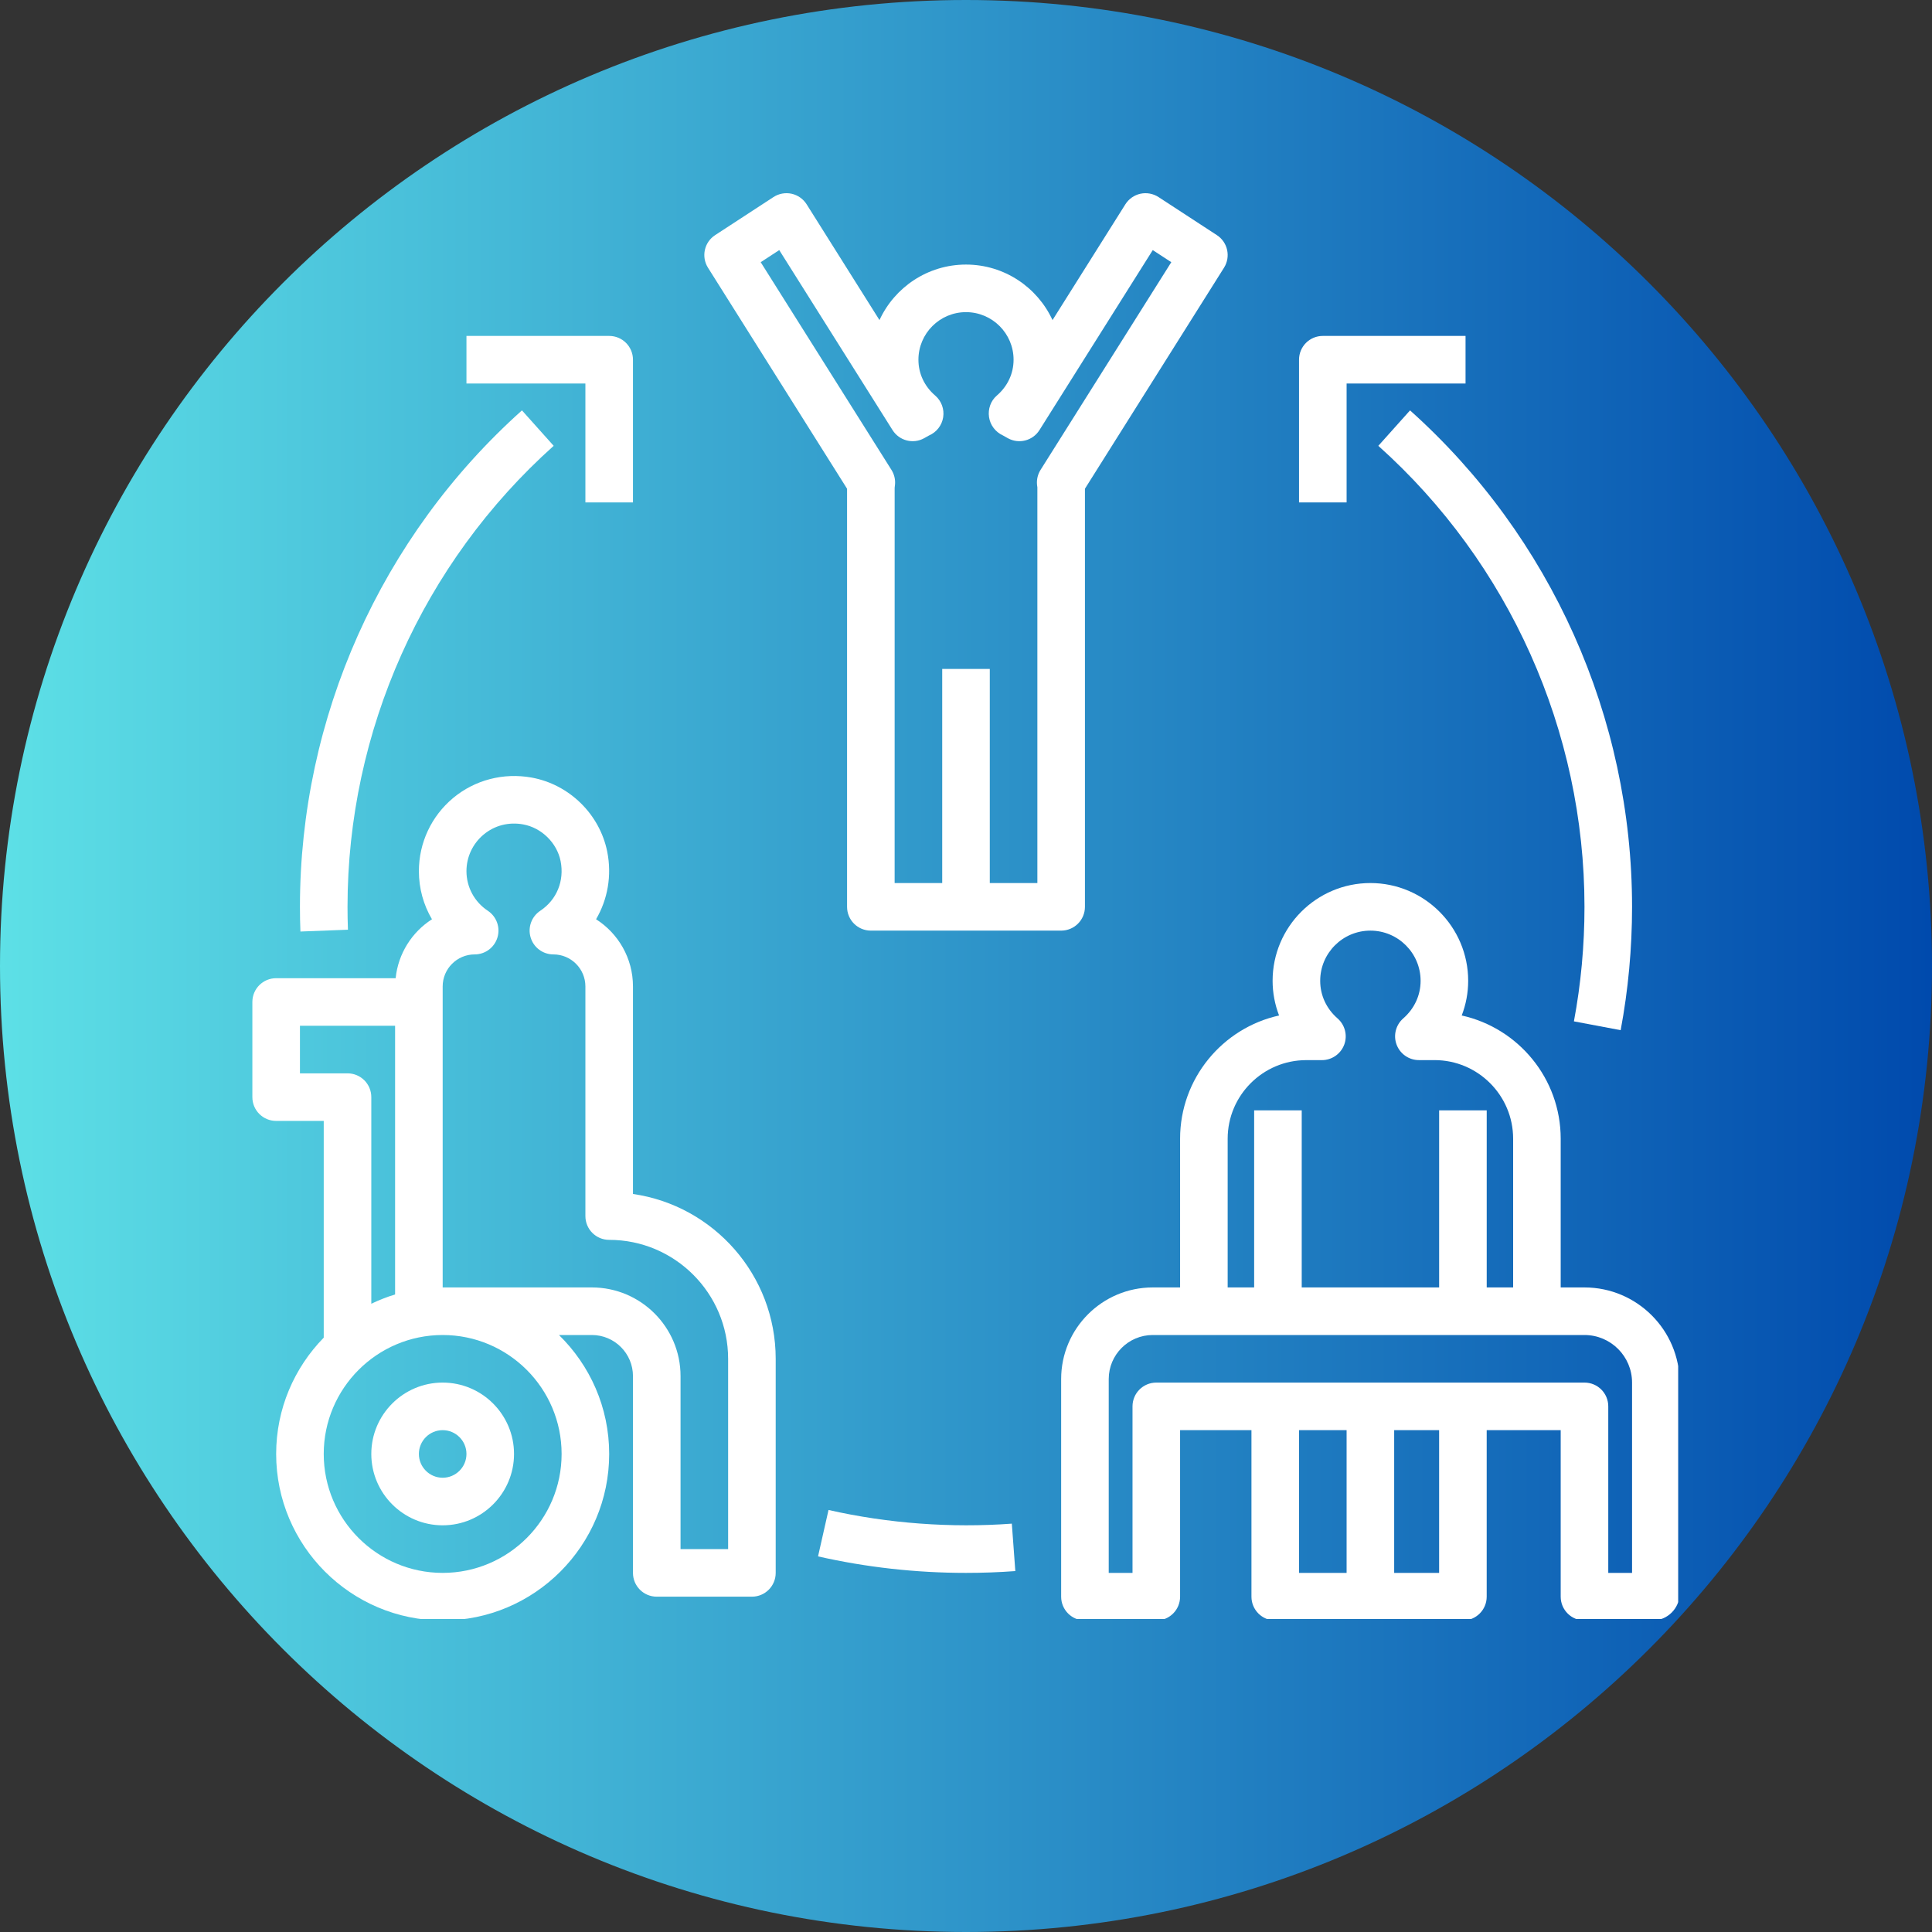
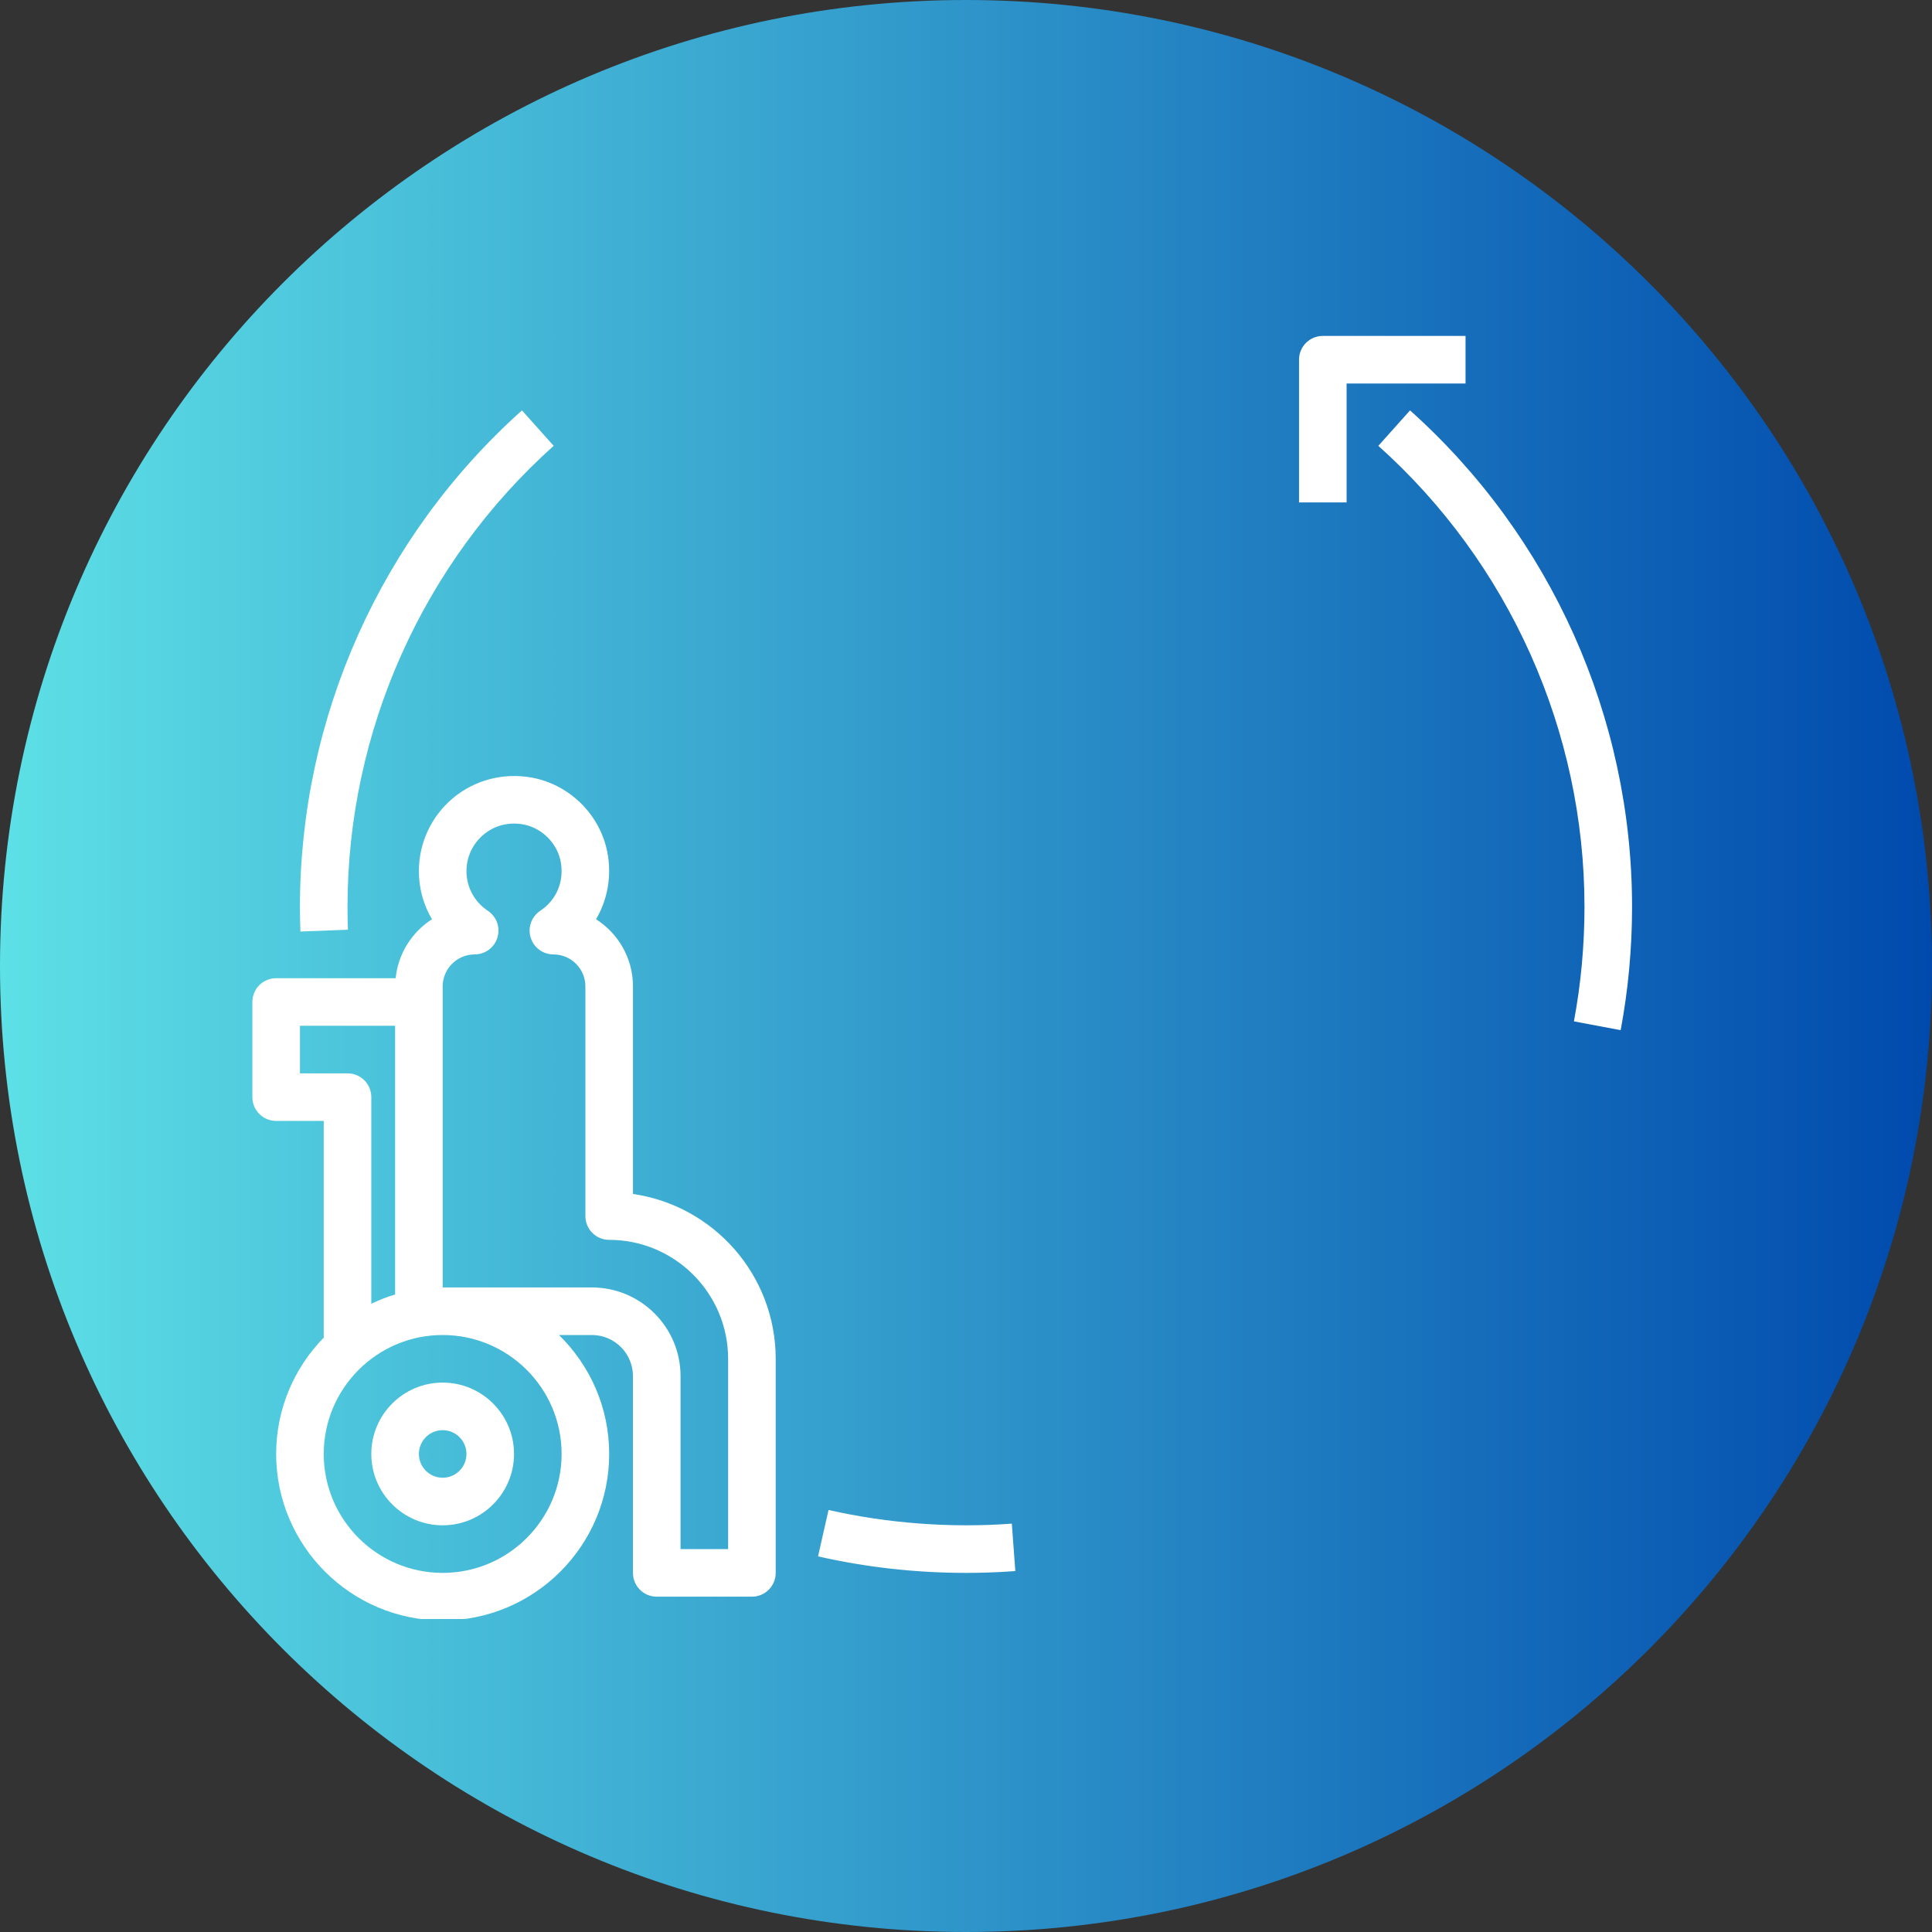
<svg xmlns="http://www.w3.org/2000/svg" width="500" zoomAndPan="magnify" viewBox="0 0 375 375" height="500" preserveAspectRatio="xMidYMid meet" version="1.0">
  <rect x="0" y="0" width="375" height="375" fill="#333333" stroke="none" />
  <defs>
    <clipPath id="0d50932e60">
      <path d="M 187.5 0 C 83.945 0 0 83.945 0 187.5 C 0 291.055 83.945 375 187.5 375 C 291.055 375 375 291.055 375 187.5 C 375 83.945 291.055 0 187.5 0 Z M 187.5 0 " clip-rule="nonzero" />
    </clipPath>
    <linearGradient x1="0" gradientTransform="matrix(1.465, 0, 0, 1.465, 0, 0)" y1="0" x2="256" gradientUnits="userSpaceOnUse" y2="0" id="0420cef776">
      <stop stop-opacity="1" stop-color="rgb(36.499%, 87.799%, 90.199%)" offset="0" />
      <stop stop-opacity="1" stop-color="rgb(36.356%, 87.569%, 90.111%)" offset="0.004" />
      <stop stop-opacity="1" stop-color="rgb(36.214%, 87.34%, 90.024%)" offset="0.008" />
      <stop stop-opacity="1" stop-color="rgb(36.07%, 87.109%, 89.937%)" offset="0.012" />
      <stop stop-opacity="1" stop-color="rgb(35.928%, 86.88%, 89.85%)" offset="0.016" />
      <stop stop-opacity="1" stop-color="rgb(35.786%, 86.65%, 89.761%)" offset="0.02" />
      <stop stop-opacity="1" stop-color="rgb(35.645%, 86.421%, 89.674%)" offset="0.023" />
      <stop stop-opacity="1" stop-color="rgb(35.501%, 86.191%, 89.586%)" offset="0.027" />
      <stop stop-opacity="1" stop-color="rgb(35.359%, 85.962%, 89.499%)" offset="0.031" />
      <stop stop-opacity="1" stop-color="rgb(35.216%, 85.732%, 89.412%)" offset="0.035" />
      <stop stop-opacity="1" stop-color="rgb(35.074%, 85.503%, 89.325%)" offset="0.039" />
      <stop stop-opacity="1" stop-color="rgb(34.93%, 85.272%, 89.236%)" offset="0.043" />
      <stop stop-opacity="1" stop-color="rgb(34.789%, 85.043%, 89.149%)" offset="0.047" />
      <stop stop-opacity="1" stop-color="rgb(34.645%, 84.813%, 89.061%)" offset="0.051" />
      <stop stop-opacity="1" stop-color="rgb(34.503%, 84.584%, 88.974%)" offset="0.055" />
      <stop stop-opacity="1" stop-color="rgb(34.36%, 84.354%, 88.885%)" offset="0.059" />
      <stop stop-opacity="1" stop-color="rgb(34.218%, 84.125%, 88.799%)" offset="0.062" />
      <stop stop-opacity="1" stop-color="rgb(34.074%, 83.894%, 88.712%)" offset="0.066" />
      <stop stop-opacity="1" stop-color="rgb(33.932%, 83.665%, 88.625%)" offset="0.07" />
      <stop stop-opacity="1" stop-color="rgb(33.789%, 83.435%, 88.536%)" offset="0.074" />
      <stop stop-opacity="1" stop-color="rgb(33.647%, 83.206%, 88.449%)" offset="0.078" />
      <stop stop-opacity="1" stop-color="rgb(33.504%, 82.976%, 88.361%)" offset="0.082" />
      <stop stop-opacity="1" stop-color="rgb(33.362%, 82.745%, 88.274%)" offset="0.086" />
      <stop stop-opacity="1" stop-color="rgb(33.22%, 82.515%, 88.187%)" offset="0.09" />
      <stop stop-opacity="1" stop-color="rgb(33.078%, 82.286%, 88.1%)" offset="0.094" />
      <stop stop-opacity="1" stop-color="rgb(32.935%, 82.056%, 88.011%)" offset="0.098" />
      <stop stop-opacity="1" stop-color="rgb(32.793%, 81.827%, 87.924%)" offset="0.102" />
      <stop stop-opacity="1" stop-color="rgb(32.649%, 81.596%, 87.836%)" offset="0.105" />
      <stop stop-opacity="1" stop-color="rgb(32.507%, 81.367%, 87.749%)" offset="0.109" />
      <stop stop-opacity="1" stop-color="rgb(32.364%, 81.137%, 87.662%)" offset="0.113" />
      <stop stop-opacity="1" stop-color="rgb(32.222%, 80.908%, 87.575%)" offset="0.117" />
      <stop stop-opacity="1" stop-color="rgb(32.079%, 80.678%, 87.486%)" offset="0.121" />
      <stop stop-opacity="1" stop-color="rgb(31.937%, 80.449%, 87.399%)" offset="0.125" />
      <stop stop-opacity="1" stop-color="rgb(31.793%, 80.219%, 87.311%)" offset="0.129" />
      <stop stop-opacity="1" stop-color="rgb(31.651%, 79.99%, 87.224%)" offset="0.133" />
      <stop stop-opacity="1" stop-color="rgb(31.508%, 79.759%, 87.137%)" offset="0.137" />
      <stop stop-opacity="1" stop-color="rgb(31.366%, 79.53%, 87.05%)" offset="0.141" />
      <stop stop-opacity="1" stop-color="rgb(31.223%, 79.3%, 86.961%)" offset="0.145" />
      <stop stop-opacity="1" stop-color="rgb(31.081%, 79.071%, 86.874%)" offset="0.148" />
      <stop stop-opacity="1" stop-color="rgb(30.939%, 78.841%, 86.786%)" offset="0.152" />
      <stop stop-opacity="1" stop-color="rgb(30.797%, 78.612%, 86.699%)" offset="0.156" />
      <stop stop-opacity="1" stop-color="rgb(30.653%, 78.381%, 86.612%)" offset="0.16" />
      <stop stop-opacity="1" stop-color="rgb(30.511%, 78.152%, 86.525%)" offset="0.164" />
      <stop stop-opacity="1" stop-color="rgb(30.368%, 77.922%, 86.436%)" offset="0.168" />
      <stop stop-opacity="1" stop-color="rgb(30.226%, 77.693%, 86.349%)" offset="0.172" />
      <stop stop-opacity="1" stop-color="rgb(30.083%, 77.463%, 86.261%)" offset="0.176" />
      <stop stop-opacity="1" stop-color="rgb(29.941%, 77.234%, 86.174%)" offset="0.18" />
      <stop stop-opacity="1" stop-color="rgb(29.797%, 77.003%, 86.086%)" offset="0.184" />
      <stop stop-opacity="1" stop-color="rgb(29.655%, 76.775%, 85.999%)" offset="0.188" />
      <stop stop-opacity="1" stop-color="rgb(29.512%, 76.544%, 85.912%)" offset="0.191" />
      <stop stop-opacity="1" stop-color="rgb(29.37%, 76.315%, 85.825%)" offset="0.195" />
      <stop stop-opacity="1" stop-color="rgb(29.227%, 76.085%, 85.736%)" offset="0.199" />
      <stop stop-opacity="1" stop-color="rgb(29.085%, 75.856%, 85.649%)" offset="0.203" />
      <stop stop-opacity="1" stop-color="rgb(28.941%, 75.626%, 85.561%)" offset="0.207" />
      <stop stop-opacity="1" stop-color="rgb(28.799%, 75.397%, 85.474%)" offset="0.211" />
      <stop stop-opacity="1" stop-color="rgb(28.658%, 75.166%, 85.387%)" offset="0.215" />
      <stop stop-opacity="1" stop-color="rgb(28.516%, 74.937%, 85.3%)" offset="0.219" />
      <stop stop-opacity="1" stop-color="rgb(28.372%, 74.707%, 85.211%)" offset="0.223" />
      <stop stop-opacity="1" stop-color="rgb(28.23%, 74.477%, 85.124%)" offset="0.227" />
      <stop stop-opacity="1" stop-color="rgb(28.087%, 74.246%, 85.036%)" offset="0.23" />
      <stop stop-opacity="1" stop-color="rgb(27.945%, 74.017%, 84.949%)" offset="0.234" />
      <stop stop-opacity="1" stop-color="rgb(27.802%, 73.787%, 84.862%)" offset="0.238" />
      <stop stop-opacity="1" stop-color="rgb(27.66%, 73.558%, 84.775%)" offset="0.242" />
      <stop stop-opacity="1" stop-color="rgb(27.516%, 73.328%, 84.686%)" offset="0.246" />
      <stop stop-opacity="1" stop-color="rgb(27.374%, 73.099%, 84.599%)" offset="0.25" />
      <stop stop-opacity="1" stop-color="rgb(27.231%, 72.868%, 84.511%)" offset="0.254" />
      <stop stop-opacity="1" stop-color="rgb(27.089%, 72.639%, 84.424%)" offset="0.258" />
      <stop stop-opacity="1" stop-color="rgb(26.945%, 72.409%, 84.337%)" offset="0.262" />
      <stop stop-opacity="1" stop-color="rgb(26.804%, 72.18%, 84.25%)" offset="0.266" />
      <stop stop-opacity="1" stop-color="rgb(26.66%, 71.95%, 84.161%)" offset="0.27" />
      <stop stop-opacity="1" stop-color="rgb(26.518%, 71.721%, 84.074%)" offset="0.273" />
      <stop stop-opacity="1" stop-color="rgb(26.375%, 71.49%, 83.986%)" offset="0.277" />
      <stop stop-opacity="1" stop-color="rgb(26.233%, 71.262%, 83.899%)" offset="0.281" />
      <stop stop-opacity="1" stop-color="rgb(26.091%, 71.031%, 83.812%)" offset="0.285" />
      <stop stop-opacity="1" stop-color="rgb(25.949%, 70.802%, 83.725%)" offset="0.289" />
      <stop stop-opacity="1" stop-color="rgb(25.806%, 70.572%, 83.636%)" offset="0.293" />
      <stop stop-opacity="1" stop-color="rgb(25.664%, 70.343%, 83.549%)" offset="0.297" />
      <stop stop-opacity="1" stop-color="rgb(25.52%, 70.113%, 83.461%)" offset="0.301" />
      <stop stop-opacity="1" stop-color="rgb(25.378%, 69.884%, 83.374%)" offset="0.305" />
      <stop stop-opacity="1" stop-color="rgb(25.235%, 69.653%, 83.286%)" offset="0.309" />
      <stop stop-opacity="1" stop-color="rgb(25.093%, 69.424%, 83.199%)" offset="0.312" />
      <stop stop-opacity="1" stop-color="rgb(24.95%, 69.194%, 83.112%)" offset="0.316" />
      <stop stop-opacity="1" stop-color="rgb(24.808%, 68.965%, 83.025%)" offset="0.32" />
      <stop stop-opacity="1" stop-color="rgb(24.664%, 68.735%, 82.936%)" offset="0.324" />
      <stop stop-opacity="1" stop-color="rgb(24.522%, 68.506%, 82.849%)" offset="0.328" />
      <stop stop-opacity="1" stop-color="rgb(24.379%, 68.275%, 82.761%)" offset="0.332" />
      <stop stop-opacity="1" stop-color="rgb(24.237%, 68.047%, 82.674%)" offset="0.336" />
      <stop stop-opacity="1" stop-color="rgb(24.094%, 67.816%, 82.587%)" offset="0.34" />
      <stop stop-opacity="1" stop-color="rgb(23.952%, 67.587%, 82.5%)" offset="0.344" />
      <stop stop-opacity="1" stop-color="rgb(23.81%, 67.357%, 82.411%)" offset="0.348" />
      <stop stop-opacity="1" stop-color="rgb(23.668%, 67.128%, 82.324%)" offset="0.352" />
      <stop stop-opacity="1" stop-color="rgb(23.524%, 66.898%, 82.236%)" offset="0.355" />
      <stop stop-opacity="1" stop-color="rgb(23.383%, 66.669%, 82.149%)" offset="0.359" />
      <stop stop-opacity="1" stop-color="rgb(23.239%, 66.438%, 82.062%)" offset="0.363" />
      <stop stop-opacity="1" stop-color="rgb(23.097%, 66.208%, 81.975%)" offset="0.367" />
      <stop stop-opacity="1" stop-color="rgb(22.954%, 65.977%, 81.886%)" offset="0.371" />
      <stop stop-opacity="1" stop-color="rgb(22.812%, 65.749%, 81.799%)" offset="0.375" />
      <stop stop-opacity="1" stop-color="rgb(22.668%, 65.518%, 81.711%)" offset="0.379" />
      <stop stop-opacity="1" stop-color="rgb(22.527%, 65.289%, 81.624%)" offset="0.383" />
      <stop stop-opacity="1" stop-color="rgb(22.383%, 65.059%, 81.537%)" offset="0.387" />
      <stop stop-opacity="1" stop-color="rgb(22.241%, 64.83%, 81.45%)" offset="0.391" />
      <stop stop-opacity="1" stop-color="rgb(22.098%, 64.6%, 81.361%)" offset="0.395" />
      <stop stop-opacity="1" stop-color="rgb(21.956%, 64.371%, 81.274%)" offset="0.398" />
      <stop stop-opacity="1" stop-color="rgb(21.812%, 64.14%, 81.186%)" offset="0.402" />
      <stop stop-opacity="1" stop-color="rgb(21.671%, 63.911%, 81.099%)" offset="0.406" />
      <stop stop-opacity="1" stop-color="rgb(21.529%, 63.681%, 81.012%)" offset="0.41" />
      <stop stop-opacity="1" stop-color="rgb(21.387%, 63.452%, 80.925%)" offset="0.414" />
      <stop stop-opacity="1" stop-color="rgb(21.243%, 63.222%, 80.836%)" offset="0.418" />
      <stop stop-opacity="1" stop-color="rgb(21.101%, 62.993%, 80.75%)" offset="0.422" />
      <stop stop-opacity="1" stop-color="rgb(20.958%, 62.762%, 80.661%)" offset="0.426" />
      <stop stop-opacity="1" stop-color="rgb(20.816%, 62.534%, 80.574%)" offset="0.43" />
      <stop stop-opacity="1" stop-color="rgb(20.673%, 62.303%, 80.486%)" offset="0.434" />
      <stop stop-opacity="1" stop-color="rgb(20.531%, 62.074%, 80.399%)" offset="0.438" />
      <stop stop-opacity="1" stop-color="rgb(20.387%, 61.844%, 80.312%)" offset="0.441" />
      <stop stop-opacity="1" stop-color="rgb(20.245%, 61.615%, 80.225%)" offset="0.445" />
      <stop stop-opacity="1" stop-color="rgb(20.102%, 61.385%, 80.136%)" offset="0.449" />
      <stop stop-opacity="1" stop-color="rgb(19.96%, 61.156%, 80.049%)" offset="0.453" />
      <stop stop-opacity="1" stop-color="rgb(19.817%, 60.925%, 79.961%)" offset="0.457" />
      <stop stop-opacity="1" stop-color="rgb(19.675%, 60.696%, 79.874%)" offset="0.461" />
      <stop stop-opacity="1" stop-color="rgb(19.531%, 60.466%, 79.787%)" offset="0.465" />
      <stop stop-opacity="1" stop-color="rgb(19.389%, 60.237%, 79.7%)" offset="0.469" />
      <stop stop-opacity="1" stop-color="rgb(19.246%, 60.007%, 79.611%)" offset="0.473" />
      <stop stop-opacity="1" stop-color="rgb(19.104%, 59.778%, 79.524%)" offset="0.477" />
      <stop stop-opacity="1" stop-color="rgb(18.962%, 59.547%, 79.436%)" offset="0.48" />
      <stop stop-opacity="1" stop-color="rgb(18.82%, 59.319%, 79.349%)" offset="0.484" />
      <stop stop-opacity="1" stop-color="rgb(18.677%, 59.088%, 79.262%)" offset="0.488" />
      <stop stop-opacity="1" stop-color="rgb(18.535%, 58.859%, 79.175%)" offset="0.492" />
      <stop stop-opacity="1" stop-color="rgb(18.391%, 58.629%, 79.086%)" offset="0.496" />
      <stop stop-opacity="1" stop-color="rgb(18.25%, 58.4%, 78.999%)" offset="0.5" />
      <stop stop-opacity="1" stop-color="rgb(18.106%, 58.17%, 78.911%)" offset="0.504" />
      <stop stop-opacity="1" stop-color="rgb(17.964%, 57.939%, 78.824%)" offset="0.508" />
      <stop stop-opacity="1" stop-color="rgb(17.821%, 57.709%, 78.737%)" offset="0.512" />
      <stop stop-opacity="1" stop-color="rgb(17.679%, 57.48%, 78.65%)" offset="0.516" />
      <stop stop-opacity="1" stop-color="rgb(17.535%, 57.249%, 78.561%)" offset="0.52" />
      <stop stop-opacity="1" stop-color="rgb(17.393%, 57.021%, 78.474%)" offset="0.523" />
      <stop stop-opacity="1" stop-color="rgb(17.25%, 56.79%, 78.386%)" offset="0.527" />
      <stop stop-opacity="1" stop-color="rgb(17.108%, 56.561%, 78.299%)" offset="0.531" />
      <stop stop-opacity="1" stop-color="rgb(16.965%, 56.331%, 78.212%)" offset="0.535" />
      <stop stop-opacity="1" stop-color="rgb(16.823%, 56.102%, 78.125%)" offset="0.539" />
      <stop stop-opacity="1" stop-color="rgb(16.681%, 55.872%, 78.036%)" offset="0.543" />
      <stop stop-opacity="1" stop-color="rgb(16.539%, 55.643%, 77.95%)" offset="0.547" />
      <stop stop-opacity="1" stop-color="rgb(16.396%, 55.412%, 77.861%)" offset="0.551" />
      <stop stop-opacity="1" stop-color="rgb(16.254%, 55.183%, 77.774%)" offset="0.555" />
      <stop stop-opacity="1" stop-color="rgb(16.11%, 54.953%, 77.686%)" offset="0.559" />
      <stop stop-opacity="1" stop-color="rgb(15.968%, 54.724%, 77.599%)" offset="0.562" />
      <stop stop-opacity="1" stop-color="rgb(15.825%, 54.494%, 77.512%)" offset="0.566" />
      <stop stop-opacity="1" stop-color="rgb(15.683%, 54.265%, 77.425%)" offset="0.57" />
      <stop stop-opacity="1" stop-color="rgb(15.54%, 54.034%, 77.336%)" offset="0.574" />
      <stop stop-opacity="1" stop-color="rgb(15.398%, 53.806%, 77.249%)" offset="0.578" />
      <stop stop-opacity="1" stop-color="rgb(15.254%, 53.575%, 77.161%)" offset="0.582" />
      <stop stop-opacity="1" stop-color="rgb(15.112%, 53.346%, 77.074%)" offset="0.586" />
      <stop stop-opacity="1" stop-color="rgb(14.969%, 53.116%, 76.987%)" offset="0.59" />
      <stop stop-opacity="1" stop-color="rgb(14.827%, 52.887%, 76.9%)" offset="0.594" />
      <stop stop-opacity="1" stop-color="rgb(14.684%, 52.657%, 76.811%)" offset="0.598" />
      <stop stop-opacity="1" stop-color="rgb(14.542%, 52.428%, 76.724%)" offset="0.602" />
      <stop stop-opacity="1" stop-color="rgb(14.4%, 52.197%, 76.636%)" offset="0.605" />
      <stop stop-opacity="1" stop-color="rgb(14.258%, 51.968%, 76.549%)" offset="0.609" />
      <stop stop-opacity="1" stop-color="rgb(14.114%, 51.738%, 76.462%)" offset="0.613" />
      <stop stop-opacity="1" stop-color="rgb(13.972%, 51.509%, 76.375%)" offset="0.617" />
      <stop stop-opacity="1" stop-color="rgb(13.829%, 51.279%, 76.286%)" offset="0.621" />
      <stop stop-opacity="1" stop-color="rgb(13.687%, 51.05%, 76.199%)" offset="0.625" />
      <stop stop-opacity="1" stop-color="rgb(13.544%, 50.819%, 76.111%)" offset="0.629" />
      <stop stop-opacity="1" stop-color="rgb(13.402%, 50.591%, 76.024%)" offset="0.633" />
      <stop stop-opacity="1" stop-color="rgb(13.258%, 50.36%, 75.937%)" offset="0.637" />
      <stop stop-opacity="1" stop-color="rgb(13.116%, 50.131%, 75.85%)" offset="0.641" />
      <stop stop-opacity="1" stop-color="rgb(12.973%, 49.901%, 75.761%)" offset="0.645" />
      <stop stop-opacity="1" stop-color="rgb(12.831%, 49.67%, 75.674%)" offset="0.648" />
      <stop stop-opacity="1" stop-color="rgb(12.688%, 49.44%, 75.586%)" offset="0.652" />
      <stop stop-opacity="1" stop-color="rgb(12.546%, 49.211%, 75.499%)" offset="0.656" />
      <stop stop-opacity="1" stop-color="rgb(12.402%, 48.981%, 75.41%)" offset="0.66" />
      <stop stop-opacity="1" stop-color="rgb(12.26%, 48.752%, 75.323%)" offset="0.664" />
      <stop stop-opacity="1" stop-color="rgb(12.117%, 48.521%, 75.237%)" offset="0.668" />
      <stop stop-opacity="1" stop-color="rgb(11.975%, 48.293%, 75.15%)" offset="0.672" />
      <stop stop-opacity="1" stop-color="rgb(11.833%, 48.062%, 75.061%)" offset="0.676" />
      <stop stop-opacity="1" stop-color="rgb(11.691%, 47.833%, 74.974%)" offset="0.68" />
      <stop stop-opacity="1" stop-color="rgb(11.548%, 47.603%, 74.886%)" offset="0.684" />
      <stop stop-opacity="1" stop-color="rgb(11.406%, 47.374%, 74.799%)" offset="0.688" />
      <stop stop-opacity="1" stop-color="rgb(11.263%, 47.144%, 74.712%)" offset="0.691" />
      <stop stop-opacity="1" stop-color="rgb(11.121%, 46.915%, 74.625%)" offset="0.695" />
      <stop stop-opacity="1" stop-color="rgb(10.977%, 46.684%, 74.536%)" offset="0.699" />
      <stop stop-opacity="1" stop-color="rgb(10.835%, 46.455%, 74.449%)" offset="0.703" />
      <stop stop-opacity="1" stop-color="rgb(10.692%, 46.225%, 74.361%)" offset="0.707" />
      <stop stop-opacity="1" stop-color="rgb(10.55%, 45.996%, 74.274%)" offset="0.711" />
      <stop stop-opacity="1" stop-color="rgb(10.406%, 45.766%, 74.187%)" offset="0.715" />
      <stop stop-opacity="1" stop-color="rgb(10.265%, 45.537%, 74.1%)" offset="0.719" />
      <stop stop-opacity="1" stop-color="rgb(10.121%, 45.306%, 74.011%)" offset="0.723" />
      <stop stop-opacity="1" stop-color="rgb(9.979%, 45.078%, 73.924%)" offset="0.727" />
      <stop stop-opacity="1" stop-color="rgb(9.836%, 44.847%, 73.836%)" offset="0.73" />
      <stop stop-opacity="1" stop-color="rgb(9.694%, 44.618%, 73.749%)" offset="0.734" />
      <stop stop-opacity="1" stop-color="rgb(9.552%, 44.388%, 73.662%)" offset="0.738" />
      <stop stop-opacity="1" stop-color="rgb(9.41%, 44.159%, 73.575%)" offset="0.742" />
      <stop stop-opacity="1" stop-color="rgb(9.267%, 43.929%, 73.486%)" offset="0.746" />
      <stop stop-opacity="1" stop-color="rgb(9.125%, 43.7%, 73.399%)" offset="0.75" />
      <stop stop-opacity="1" stop-color="rgb(8.981%, 43.469%, 73.311%)" offset="0.754" />
      <stop stop-opacity="1" stop-color="rgb(8.839%, 43.24%, 73.224%)" offset="0.758" />
      <stop stop-opacity="1" stop-color="rgb(8.696%, 43.01%, 73.137%)" offset="0.762" />
      <stop stop-opacity="1" stop-color="rgb(8.554%, 42.781%, 73.05%)" offset="0.766" />
      <stop stop-opacity="1" stop-color="rgb(8.411%, 42.551%, 72.961%)" offset="0.77" />
      <stop stop-opacity="1" stop-color="rgb(8.269%, 42.322%, 72.874%)" offset="0.773" />
      <stop stop-opacity="1" stop-color="rgb(8.125%, 42.091%, 72.786%)" offset="0.777" />
      <stop stop-opacity="1" stop-color="rgb(7.983%, 41.862%, 72.699%)" offset="0.781" />
      <stop stop-opacity="1" stop-color="rgb(7.84%, 41.632%, 72.61%)" offset="0.785" />
      <stop stop-opacity="1" stop-color="rgb(7.698%, 41.402%, 72.523%)" offset="0.789" />
      <stop stop-opacity="1" stop-color="rgb(7.555%, 41.171%, 72.437%)" offset="0.793" />
      <stop stop-opacity="1" stop-color="rgb(7.413%, 40.942%, 72.35%)" offset="0.797" />
      <stop stop-opacity="1" stop-color="rgb(7.271%, 40.712%, 72.261%)" offset="0.801" />
      <stop stop-opacity="1" stop-color="rgb(7.129%, 40.483%, 72.174%)" offset="0.805" />
      <stop stop-opacity="1" stop-color="rgb(6.985%, 40.253%, 72.086%)" offset="0.809" />
      <stop stop-opacity="1" stop-color="rgb(6.844%, 40.024%, 71.999%)" offset="0.812" />
      <stop stop-opacity="1" stop-color="rgb(6.7%, 39.793%, 71.912%)" offset="0.816" />
      <stop stop-opacity="1" stop-color="rgb(6.558%, 39.565%, 71.825%)" offset="0.82" />
      <stop stop-opacity="1" stop-color="rgb(6.415%, 39.334%, 71.736%)" offset="0.824" />
      <stop stop-opacity="1" stop-color="rgb(6.273%, 39.105%, 71.649%)" offset="0.828" />
      <stop stop-opacity="1" stop-color="rgb(6.129%, 38.875%, 71.561%)" offset="0.832" />
      <stop stop-opacity="1" stop-color="rgb(5.988%, 38.646%, 71.474%)" offset="0.836" />
      <stop stop-opacity="1" stop-color="rgb(5.844%, 38.416%, 71.387%)" offset="0.84" />
      <stop stop-opacity="1" stop-color="rgb(5.702%, 38.187%, 71.3%)" offset="0.844" />
      <stop stop-opacity="1" stop-color="rgb(5.559%, 37.956%, 71.211%)" offset="0.848" />
      <stop stop-opacity="1" stop-color="rgb(5.417%, 37.727%, 71.124%)" offset="0.852" />
      <stop stop-opacity="1" stop-color="rgb(5.273%, 37.497%, 71.036%)" offset="0.855" />
      <stop stop-opacity="1" stop-color="rgb(5.132%, 37.268%, 70.949%)" offset="0.859" />
      <stop stop-opacity="1" stop-color="rgb(4.988%, 37.038%, 70.862%)" offset="0.863" />
      <stop stop-opacity="1" stop-color="rgb(4.846%, 36.809%, 70.775%)" offset="0.867" />
      <stop stop-opacity="1" stop-color="rgb(4.704%, 36.578%, 70.686%)" offset="0.871" />
      <stop stop-opacity="1" stop-color="rgb(4.562%, 36.349%, 70.599%)" offset="0.875" />
      <stop stop-opacity="1" stop-color="rgb(4.419%, 36.119%, 70.511%)" offset="0.879" />
      <stop stop-opacity="1" stop-color="rgb(4.277%, 35.89%, 70.424%)" offset="0.883" />
      <stop stop-opacity="1" stop-color="rgb(4.134%, 35.66%, 70.337%)" offset="0.887" />
      <stop stop-opacity="1" stop-color="rgb(3.992%, 35.431%, 70.25%)" offset="0.891" />
      <stop stop-opacity="1" stop-color="rgb(3.848%, 35.2%, 70.161%)" offset="0.895" />
      <stop stop-opacity="1" stop-color="rgb(3.706%, 34.972%, 70.074%)" offset="0.898" />
      <stop stop-opacity="1" stop-color="rgb(3.563%, 34.741%, 69.986%)" offset="0.902" />
      <stop stop-opacity="1" stop-color="rgb(3.421%, 34.512%, 69.899%)" offset="0.906" />
      <stop stop-opacity="1" stop-color="rgb(3.278%, 34.282%, 69.81%)" offset="0.91" />
      <stop stop-opacity="1" stop-color="rgb(3.136%, 34.053%, 69.724%)" offset="0.914" />
      <stop stop-opacity="1" stop-color="rgb(2.992%, 33.823%, 69.637%)" offset="0.918" />
      <stop stop-opacity="1" stop-color="rgb(2.85%, 33.594%, 69.55%)" offset="0.922" />
      <stop stop-opacity="1" stop-color="rgb(2.707%, 33.363%, 69.461%)" offset="0.926" />
      <stop stop-opacity="1" stop-color="rgb(2.565%, 33.133%, 69.374%)" offset="0.93" />
      <stop stop-opacity="1" stop-color="rgb(2.423%, 32.903%, 69.286%)" offset="0.934" />
      <stop stop-opacity="1" stop-color="rgb(2.281%, 32.674%, 69.199%)" offset="0.938" />
      <stop stop-opacity="1" stop-color="rgb(2.138%, 32.443%, 69.112%)" offset="0.941" />
      <stop stop-opacity="1" stop-color="rgb(1.996%, 32.214%, 69.025%)" offset="0.945" />
      <stop stop-opacity="1" stop-color="rgb(1.852%, 31.984%, 68.936%)" offset="0.949" />
      <stop stop-opacity="1" stop-color="rgb(1.711%, 31.755%, 68.849%)" offset="0.953" />
      <stop stop-opacity="1" stop-color="rgb(1.567%, 31.525%, 68.761%)" offset="0.957" />
      <stop stop-opacity="1" stop-color="rgb(1.425%, 31.296%, 68.674%)" offset="0.961" />
      <stop stop-opacity="1" stop-color="rgb(1.282%, 31.065%, 68.587%)" offset="0.965" />
      <stop stop-opacity="1" stop-color="rgb(1.14%, 30.836%, 68.5%)" offset="0.969" />
      <stop stop-opacity="1" stop-color="rgb(0.996%, 30.606%, 68.411%)" offset="0.973" />
      <stop stop-opacity="1" stop-color="rgb(0.854%, 30.377%, 68.324%)" offset="0.977" />
      <stop stop-opacity="1" stop-color="rgb(0.711%, 30.147%, 68.236%)" offset="0.98" />
      <stop stop-opacity="1" stop-color="rgb(0.569%, 29.918%, 68.149%)" offset="0.984" />
      <stop stop-opacity="1" stop-color="rgb(0.426%, 29.688%, 68.062%)" offset="0.988" />
      <stop stop-opacity="1" stop-color="rgb(0.284%, 29.459%, 67.975%)" offset="0.992" />
      <stop stop-opacity="1" stop-color="rgb(0.142%, 29.228%, 67.886%)" offset="0.996" />
      <stop stop-opacity="1" stop-color="rgb(0%, 28.999%, 67.799%)" offset="1" />
    </linearGradient>
    <clipPath id="5fdc9ce623">
      <path d="M 136 37.5 L 239 37.5 L 239 181 L 136 181 Z M 136 37.5 " clip-rule="nonzero" />
    </clipPath>
    <clipPath id="7da41dfe3e">
-       <path d="M 48.984 42.75 L 48.984 309.281 C 48.984 312.18 51.336 314.531 54.234 314.531 L 320.766 314.531 C 323.664 314.531 326.016 312.18 326.016 309.281 L 326.016 42.75 C 326.016 39.852 323.664 37.5 320.766 37.5 L 54.234 37.5 C 51.336 37.5 48.984 39.852 48.984 42.75 Z M 48.984 42.75 " clip-rule="nonzero" />
-     </clipPath>
+       </clipPath>
    <clipPath id="5249f19c01">
-       <path d="M 205 171 L 325.734 171 L 325.734 314.25 L 205 314.25 Z M 205 171 " clip-rule="nonzero" />
-     </clipPath>
+       </clipPath>
    <clipPath id="ee91aa4504">
      <path d="M 48.984 42.75 L 48.984 309.281 C 48.984 312.18 51.336 314.531 54.234 314.531 L 320.766 314.531 C 323.664 314.531 326.016 312.18 326.016 309.281 L 326.016 42.75 C 326.016 39.852 323.664 37.5 320.766 37.5 L 54.234 37.5 C 51.336 37.5 48.984 39.852 48.984 42.75 Z M 48.984 42.75 " clip-rule="nonzero" />
    </clipPath>
    <clipPath id="5b8b65b163">
      <path d="M 48.984 150 L 151 150 L 151 314.25 L 48.984 314.25 Z M 48.984 150 " clip-rule="nonzero" />
    </clipPath>
    <clipPath id="829dbfc7ca">
      <path d="M 48.984 42.75 L 48.984 309.281 C 48.984 312.18 51.336 314.531 54.234 314.531 L 320.766 314.531 C 323.664 314.531 326.016 312.18 326.016 309.281 L 326.016 42.75 C 326.016 39.852 323.664 37.5 320.766 37.5 L 54.234 37.5 C 51.336 37.5 48.984 39.852 48.984 42.75 Z M 48.984 42.75 " clip-rule="nonzero" />
    </clipPath>
    <clipPath id="5f87db8b6c">
      <path d="M 72 268 L 100 268 L 100 297 L 72 297 Z M 72 268 " clip-rule="nonzero" />
    </clipPath>
    <clipPath id="de38ca23e3">
      <path d="M 48.984 42.75 L 48.984 309.281 C 48.984 312.18 51.336 314.531 54.234 314.531 L 320.766 314.531 C 323.664 314.531 326.016 312.18 326.016 309.281 L 326.016 42.75 C 326.016 39.852 323.664 37.5 320.766 37.5 L 54.234 37.5 C 51.336 37.5 48.984 39.852 48.984 42.75 Z M 48.984 42.75 " clip-rule="nonzero" />
    </clipPath>
    <clipPath id="064f1a2b72">
      <path d="M 58 79 L 108 79 L 108 181 L 58 181 Z M 58 79 " clip-rule="nonzero" />
    </clipPath>
    <clipPath id="a67ec55936">
      <path d="M 48.984 42.75 L 48.984 309.281 C 48.984 312.18 51.336 314.531 54.234 314.531 L 320.766 314.531 C 323.664 314.531 326.016 312.18 326.016 309.281 L 326.016 42.75 C 326.016 39.852 323.664 37.5 320.766 37.5 L 54.234 37.5 C 51.336 37.5 48.984 39.852 48.984 42.75 Z M 48.984 42.75 " clip-rule="nonzero" />
    </clipPath>
    <clipPath id="85611eea19">
      <path d="M 158 293 L 198 293 L 198 306 L 158 306 Z M 158 293 " clip-rule="nonzero" />
    </clipPath>
    <clipPath id="37874ae6f3">
      <path d="M 48.984 42.75 L 48.984 309.281 C 48.984 312.18 51.336 314.531 54.234 314.531 L 320.766 314.531 C 323.664 314.531 326.016 312.18 326.016 309.281 L 326.016 42.75 C 326.016 39.852 323.664 37.5 320.766 37.5 L 54.234 37.5 C 51.336 37.5 48.984 39.852 48.984 42.75 Z M 48.984 42.75 " clip-rule="nonzero" />
    </clipPath>
    <clipPath id="fd58df4cbf">
      <path d="M 267 79 L 317 79 L 317 200 L 267 200 Z M 267 79 " clip-rule="nonzero" />
    </clipPath>
    <clipPath id="f33ccee540">
      <path d="M 48.984 42.75 L 48.984 309.281 C 48.984 312.18 51.336 314.531 54.234 314.531 L 320.766 314.531 C 323.664 314.531 326.016 312.18 326.016 309.281 L 326.016 42.75 C 326.016 39.852 323.664 37.5 320.766 37.5 L 54.234 37.5 C 51.336 37.5 48.984 39.852 48.984 42.75 Z M 48.984 42.75 " clip-rule="nonzero" />
    </clipPath>
    <clipPath id="b246f16d2f">
      <path d="M 90 65 L 123 65 L 123 98 L 90 98 Z M 90 65 " clip-rule="nonzero" />
    </clipPath>
    <clipPath id="cd343111eb">
-       <path d="M 48.984 42.75 L 48.984 309.281 C 48.984 312.18 51.336 314.531 54.234 314.531 L 320.766 314.531 C 323.664 314.531 326.016 312.18 326.016 309.281 L 326.016 42.75 C 326.016 39.852 323.664 37.5 320.766 37.5 L 54.234 37.5 C 51.336 37.5 48.984 39.852 48.984 42.75 Z M 48.984 42.75 " clip-rule="nonzero" />
-     </clipPath>
+       </clipPath>
    <clipPath id="4ce5aa8e69">
      <path d="M 252 65 L 285 65 L 285 98 L 252 98 Z M 252 65 " clip-rule="nonzero" />
    </clipPath>
    <clipPath id="c0fdf3d949">
      <path d="M 48.984 42.75 L 48.984 309.281 C 48.984 312.18 51.336 314.531 54.234 314.531 L 320.766 314.531 C 323.664 314.531 326.016 312.18 326.016 309.281 L 326.016 42.75 C 326.016 39.852 323.664 37.5 320.766 37.5 L 54.234 37.5 C 51.336 37.5 48.984 39.852 48.984 42.75 Z M 48.984 42.75 " clip-rule="nonzero" />
    </clipPath>
  </defs>
  <g clip-path="url(#0d50932e60)">
    <rect x="-37.5" fill="url(#0420cef776)" width="450" y="-37.5" height="450" />
  </g>
  <g clip-path="url(#5fdc9ce623)">
    <g clip-path="url(#7da41dfe3e)">
-       <path fill="#ffffff" d="M 210.586 176.016 L 210.586 94.859 L 237.582 51.961 C 238.922 49.828 238.309 47.012 236.191 45.637 L 224.863 38.246 C 223.82 37.574 222.559 37.344 221.352 37.605 C 220.145 37.871 219.094 38.609 218.43 39.66 L 204.293 62.129 C 201.367 55.773 194.938 51.352 187.5 51.352 C 180.062 51.352 173.633 55.773 170.707 62.129 L 156.57 39.66 C 155.906 38.609 154.855 37.871 153.648 37.605 C 152.445 37.34 151.172 37.574 150.137 38.246 L 138.809 45.637 C 136.691 47.012 136.078 49.828 137.418 51.961 L 164.414 94.859 L 164.414 176.016 C 164.414 178.57 166.477 180.633 169.031 180.633 L 205.969 180.633 C 208.523 180.633 210.586 178.57 210.586 176.016 Z M 201.352 94.582 L 201.352 171.398 L 192.117 171.398 L 192.117 129.844 L 182.883 129.844 L 182.883 171.398 L 173.648 171.398 L 173.652 94.688 C 173.672 94.574 173.727 94.055 173.73 93.938 C 173.793 92.977 173.543 92.023 173.035 91.211 L 147.652 50.891 L 151.25 48.543 L 173.238 83.473 C 174.539 85.543 177.234 86.242 179.367 85.062 L 179.898 84.762 C 180.035 84.68 180.172 84.594 180.312 84.531 C 181.777 83.902 182.824 82.57 183.07 80.988 C 183.316 79.41 182.73 77.816 181.52 76.777 C 179.418 74.973 178.266 72.504 178.266 69.82 C 178.266 64.727 182.406 60.586 187.5 60.586 C 192.594 60.586 196.734 64.727 196.734 69.82 C 196.734 72.504 195.578 74.973 193.48 76.781 C 192.285 77.812 191.742 79.395 191.969 80.957 C 192.195 82.523 193.242 83.879 194.684 84.527 C 194.828 84.594 194.965 84.68 195.102 84.762 L 195.633 85.062 C 197.777 86.242 200.465 85.543 201.762 83.473 L 223.75 48.543 L 227.348 50.891 L 201.969 91.207 C 201.461 92.02 201.215 92.973 201.273 93.93 C 201.273 94.055 201.332 94.469 201.352 94.582 Z M 201.352 94.582 " fill-opacity="1" fill-rule="nonzero" />
-     </g>
+       </g>
  </g>
  <g clip-path="url(#5249f19c01)">
    <g clip-path="url(#ee91aa4504)">
      <path fill="#ffffff" d="M 307.547 249.891 L 302.93 249.891 L 302.93 221.027 C 302.93 209.336 294.691 199.531 283.719 197.105 C 284.539 194.973 284.973 192.699 284.973 190.379 C 284.973 179.918 276.461 171.398 265.992 171.398 C 255.523 171.398 247.012 179.918 247.012 190.379 C 247.012 192.699 247.449 194.973 248.266 197.105 C 237.293 199.531 229.055 209.336 229.055 221.027 L 229.055 249.891 L 223.746 249.891 C 213.941 249.891 205.969 257.863 205.969 267.668 L 205.969 309.914 C 205.969 312.469 208.031 314.531 210.586 314.531 L 224.438 314.531 C 226.992 314.531 229.055 312.469 229.055 309.914 L 229.055 277.594 L 242.906 277.594 L 242.906 309.914 C 242.906 312.469 244.969 314.531 247.523 314.531 L 283.949 314.531 C 286.5 314.531 288.566 312.469 288.566 309.914 L 288.566 277.594 L 302.93 277.594 L 302.93 309.914 C 302.93 312.469 304.992 314.531 307.547 314.531 L 321.398 314.531 C 323.953 314.531 326.016 312.469 326.016 309.914 L 326.016 268.359 C 326.016 258.176 317.73 249.891 307.547 249.891 Z M 238.289 221.027 C 238.289 212.617 245.133 205.77 253.551 205.77 L 256.582 205.77 C 258.508 205.77 260.23 204.574 260.91 202.777 C 261.586 200.98 261.07 198.945 259.625 197.68 C 257.445 195.777 256.25 193.184 256.25 190.383 C 256.246 185.004 260.617 180.633 265.992 180.633 C 271.367 180.633 275.738 185.004 275.738 190.379 C 275.738 193.176 274.539 195.773 272.363 197.676 C 270.918 198.941 270.402 200.977 271.082 202.773 C 271.758 204.566 273.48 205.766 275.406 205.766 L 278.441 205.766 C 286.852 205.766 293.699 212.605 293.699 221.023 L 293.699 249.891 L 288.57 249.891 L 288.57 215.52 L 279.336 215.52 L 279.336 249.891 L 252.664 249.891 L 252.664 215.52 L 243.43 215.52 L 243.43 249.891 L 238.289 249.891 Z M 261.375 305.297 L 252.141 305.297 L 252.141 277.594 L 261.375 277.594 Z M 279.332 305.297 L 270.609 305.297 L 270.609 277.594 L 279.332 277.594 Z M 316.781 305.297 L 312.164 305.297 L 312.164 272.977 C 312.164 270.422 310.102 268.359 307.547 268.359 L 224.438 268.359 C 221.883 268.359 219.82 270.422 219.82 272.977 L 219.82 305.297 L 215.203 305.297 L 215.203 267.668 C 215.203 262.957 219.035 259.125 223.746 259.125 L 307.547 259.125 C 312.641 259.125 316.781 263.266 316.781 268.359 Z M 316.781 305.297 " fill-opacity="1" fill-rule="nonzero" />
    </g>
  </g>
  <g clip-path="url(#5b8b65b163)">
    <g clip-path="url(#829dbfc7ca)">
      <path fill="#ffffff" d="M 53.602 217.57 L 62.836 217.57 L 62.836 259.637 C 57.133 265.469 53.602 273.43 53.602 282.211 C 53.602 300.027 68.105 314.531 85.922 314.531 C 103.738 314.531 118.242 300.027 118.242 282.211 C 118.242 273.172 114.504 264.996 108.496 259.125 L 114.883 259.125 C 119.281 259.125 122.859 262.703 122.859 267.102 L 122.859 305.297 C 122.859 307.852 124.922 309.914 127.477 309.914 L 145.945 309.914 C 148.5 309.914 150.562 307.852 150.562 305.297 L 150.562 263.742 C 150.562 247.484 138.504 234 122.859 231.75 L 122.859 191.461 C 122.859 185.984 120 181.168 115.695 178.426 C 117.953 174.574 118.785 169.945 117.867 165.328 C 116.41 158.039 110.508 152.254 103.184 150.926 C 97.711 149.938 92.145 151.387 87.934 154.906 C 83.719 158.43 81.305 163.602 81.305 169.09 C 81.305 172.434 82.199 175.645 83.844 178.43 C 79.969 180.906 77.289 185.07 76.793 189.867 L 53.602 189.867 C 51.047 189.867 48.984 191.93 48.984 194.484 L 48.984 212.953 C 48.984 215.508 51.047 217.57 53.602 217.57 Z M 109.008 282.211 C 109.008 294.941 98.652 305.297 85.922 305.297 C 73.191 305.297 62.836 294.941 62.836 282.211 C 62.836 269.48 73.191 259.125 85.922 259.125 C 98.652 259.125 109.008 269.48 109.008 282.211 Z M 85.922 191.465 C 85.922 188.039 88.711 185.25 92.137 185.25 C 94.172 185.25 95.969 183.914 96.555 181.961 C 97.145 180.016 96.383 177.91 94.691 176.781 C 92.09 175.066 90.539 172.188 90.539 169.09 C 90.539 166.344 91.75 163.762 93.859 161.996 C 96 160.207 98.742 159.508 101.543 160.016 C 105.109 160.664 108.102 163.59 108.812 167.137 C 109.574 170.965 108.062 174.664 104.863 176.781 C 103.168 177.91 102.406 180.016 102.996 181.961 C 103.578 183.914 105.375 185.25 107.41 185.25 C 110.836 185.25 113.625 188.039 113.625 191.465 L 113.625 236.039 C 113.625 238.594 115.688 240.656 118.242 240.656 C 130.973 240.656 141.328 251.012 141.328 263.742 L 141.328 300.68 L 132.094 300.68 L 132.094 267.102 C 132.094 257.609 124.375 249.891 114.883 249.891 L 85.922 249.891 Z M 58.219 199.102 L 76.688 199.102 L 76.688 251.254 C 75.09 251.734 73.559 252.348 72.07 253.055 L 72.07 212.953 C 72.07 210.398 70.008 208.336 67.453 208.336 L 58.219 208.336 Z M 58.219 199.102 " fill-opacity="1" fill-rule="nonzero" />
    </g>
  </g>
  <g clip-path="url(#5f87db8b6c)">
    <g clip-path="url(#de38ca23e3)">
      <path fill="#ffffff" d="M 85.922 296.062 C 93.559 296.062 99.773 289.848 99.773 282.211 C 99.773 274.574 93.559 268.359 85.922 268.359 C 78.285 268.359 72.07 274.574 72.07 282.211 C 72.07 289.848 78.285 296.062 85.922 296.062 Z M 85.922 277.594 C 88.469 277.594 90.539 279.664 90.539 282.211 C 90.539 284.758 88.469 286.828 85.922 286.828 C 83.375 286.828 81.305 284.758 81.305 282.211 C 81.305 279.664 83.375 277.594 85.922 277.594 Z M 85.922 277.594 " fill-opacity="1" fill-rule="nonzero" />
    </g>
  </g>
  <g clip-path="url(#064f1a2b72)">
    <g clip-path="url(#a67ec55936)">
      <path fill="#ffffff" d="M 58.312 180.809 L 67.535 180.457 C 67.48 178.984 67.453 177.504 67.453 176.016 C 67.453 141.914 82.039 109.301 107.469 86.535 L 101.312 79.656 C 73.922 104.168 58.219 139.289 58.219 176.016 C 58.219 177.621 58.246 179.215 58.312 180.809 Z M 58.312 180.809 " fill-opacity="1" fill-rule="nonzero" />
    </g>
  </g>
  <g clip-path="url(#85611eea19)">
    <g clip-path="url(#37874ae6f3)">
      <path fill="#ffffff" d="M 160.816 293.086 L 158.781 302.094 C 168.152 304.223 177.812 305.297 187.5 305.297 C 190.703 305.297 193.934 305.18 197.074 304.945 L 196.395 295.738 C 184.66 296.605 172.402 295.715 160.816 293.086 Z M 160.816 293.086 " fill-opacity="1" fill-rule="nonzero" />
    </g>
  </g>
  <g clip-path="url(#fd58df4cbf)">
    <g clip-path="url(#f33ccee540)">
      <path fill="#ffffff" d="M 314.57 199.957 C 316.039 192.121 316.781 184.066 316.781 176.016 C 316.781 139.289 301.078 104.168 273.688 79.656 L 267.531 86.535 C 292.961 109.301 307.547 141.914 307.547 176.016 C 307.547 183.5 306.859 190.98 305.496 198.246 Z M 314.57 199.957 " fill-opacity="1" fill-rule="nonzero" />
    </g>
  </g>
  <g clip-path="url(#b246f16d2f)">
    <g clip-path="url(#cd343111eb)">
      <path fill="#ffffff" d="M 122.859 97.523 L 122.859 69.82 C 122.859 67.266 120.797 65.203 118.242 65.203 L 90.539 65.203 L 90.539 74.438 L 113.625 74.438 L 113.625 97.523 Z M 122.859 97.523 " fill-opacity="1" fill-rule="nonzero" />
    </g>
  </g>
  <g clip-path="url(#4ce5aa8e69)">
    <g clip-path="url(#c0fdf3d949)">
      <path fill="#ffffff" d="M 252.141 69.82 L 252.141 97.523 L 261.375 97.523 L 261.375 74.438 L 284.461 74.438 L 284.461 65.203 L 256.758 65.203 C 254.203 65.203 252.141 67.266 252.141 69.82 Z M 252.141 69.82 " fill-opacity="1" fill-rule="nonzero" />
    </g>
  </g>
</svg>